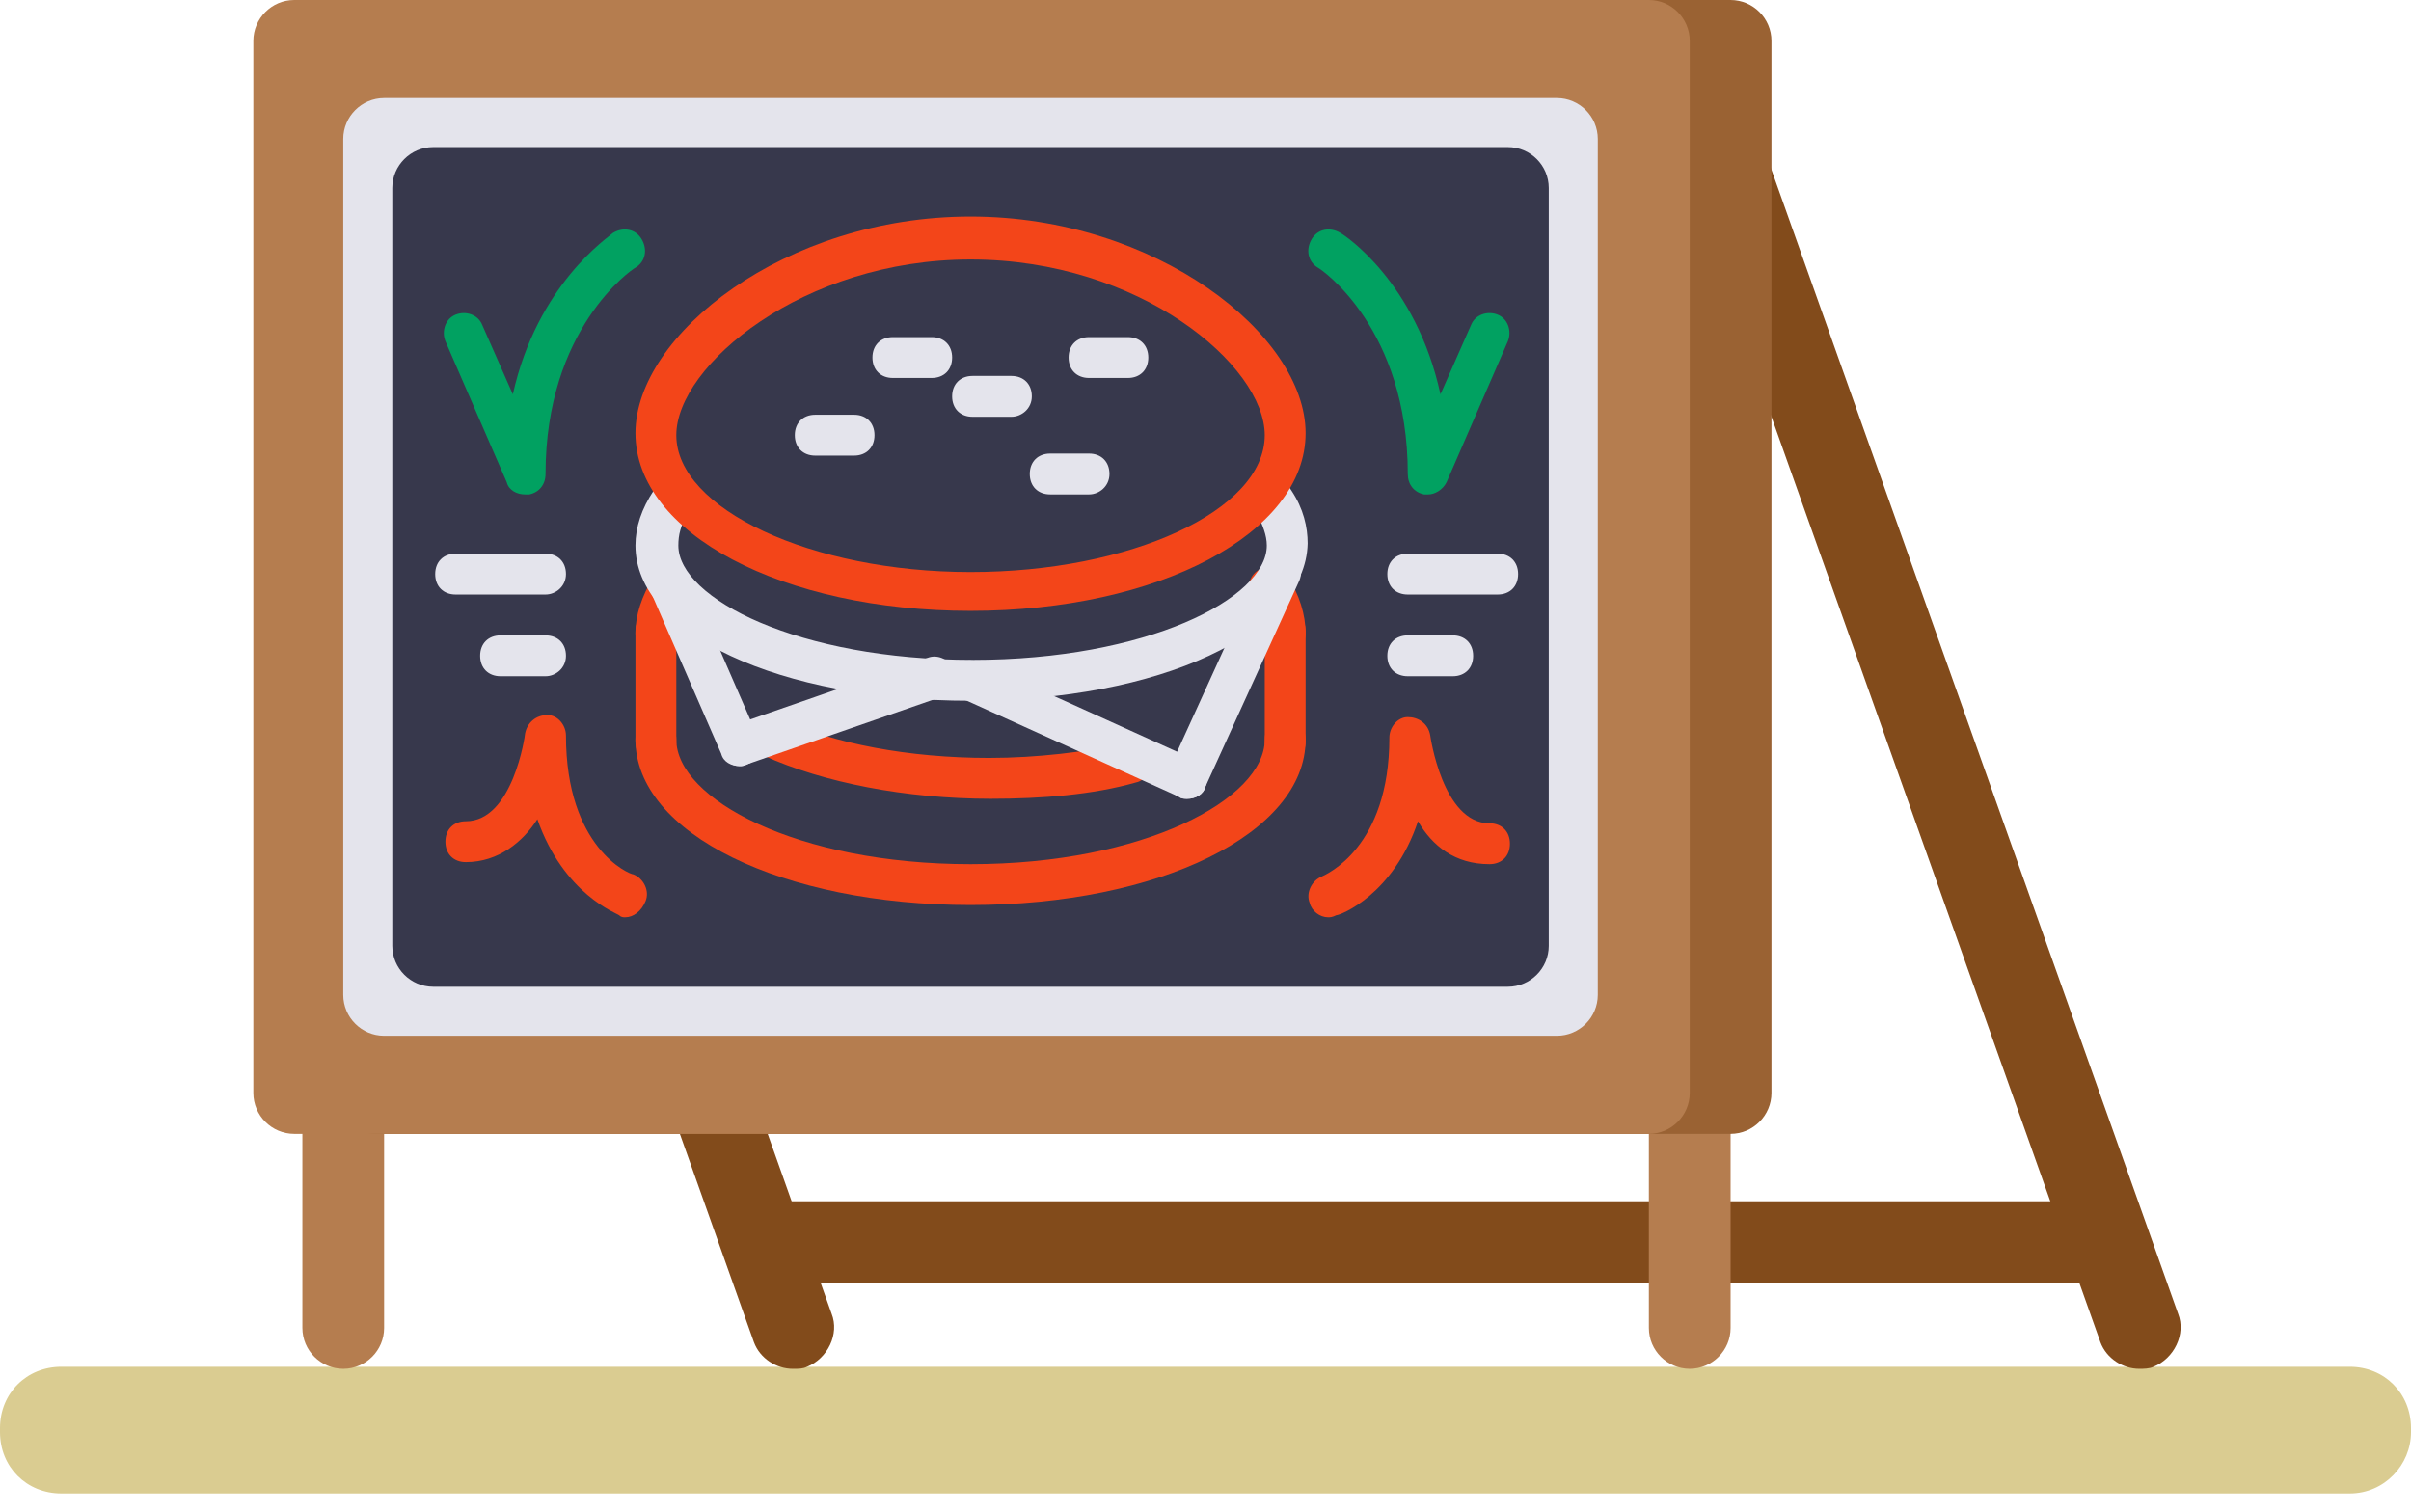
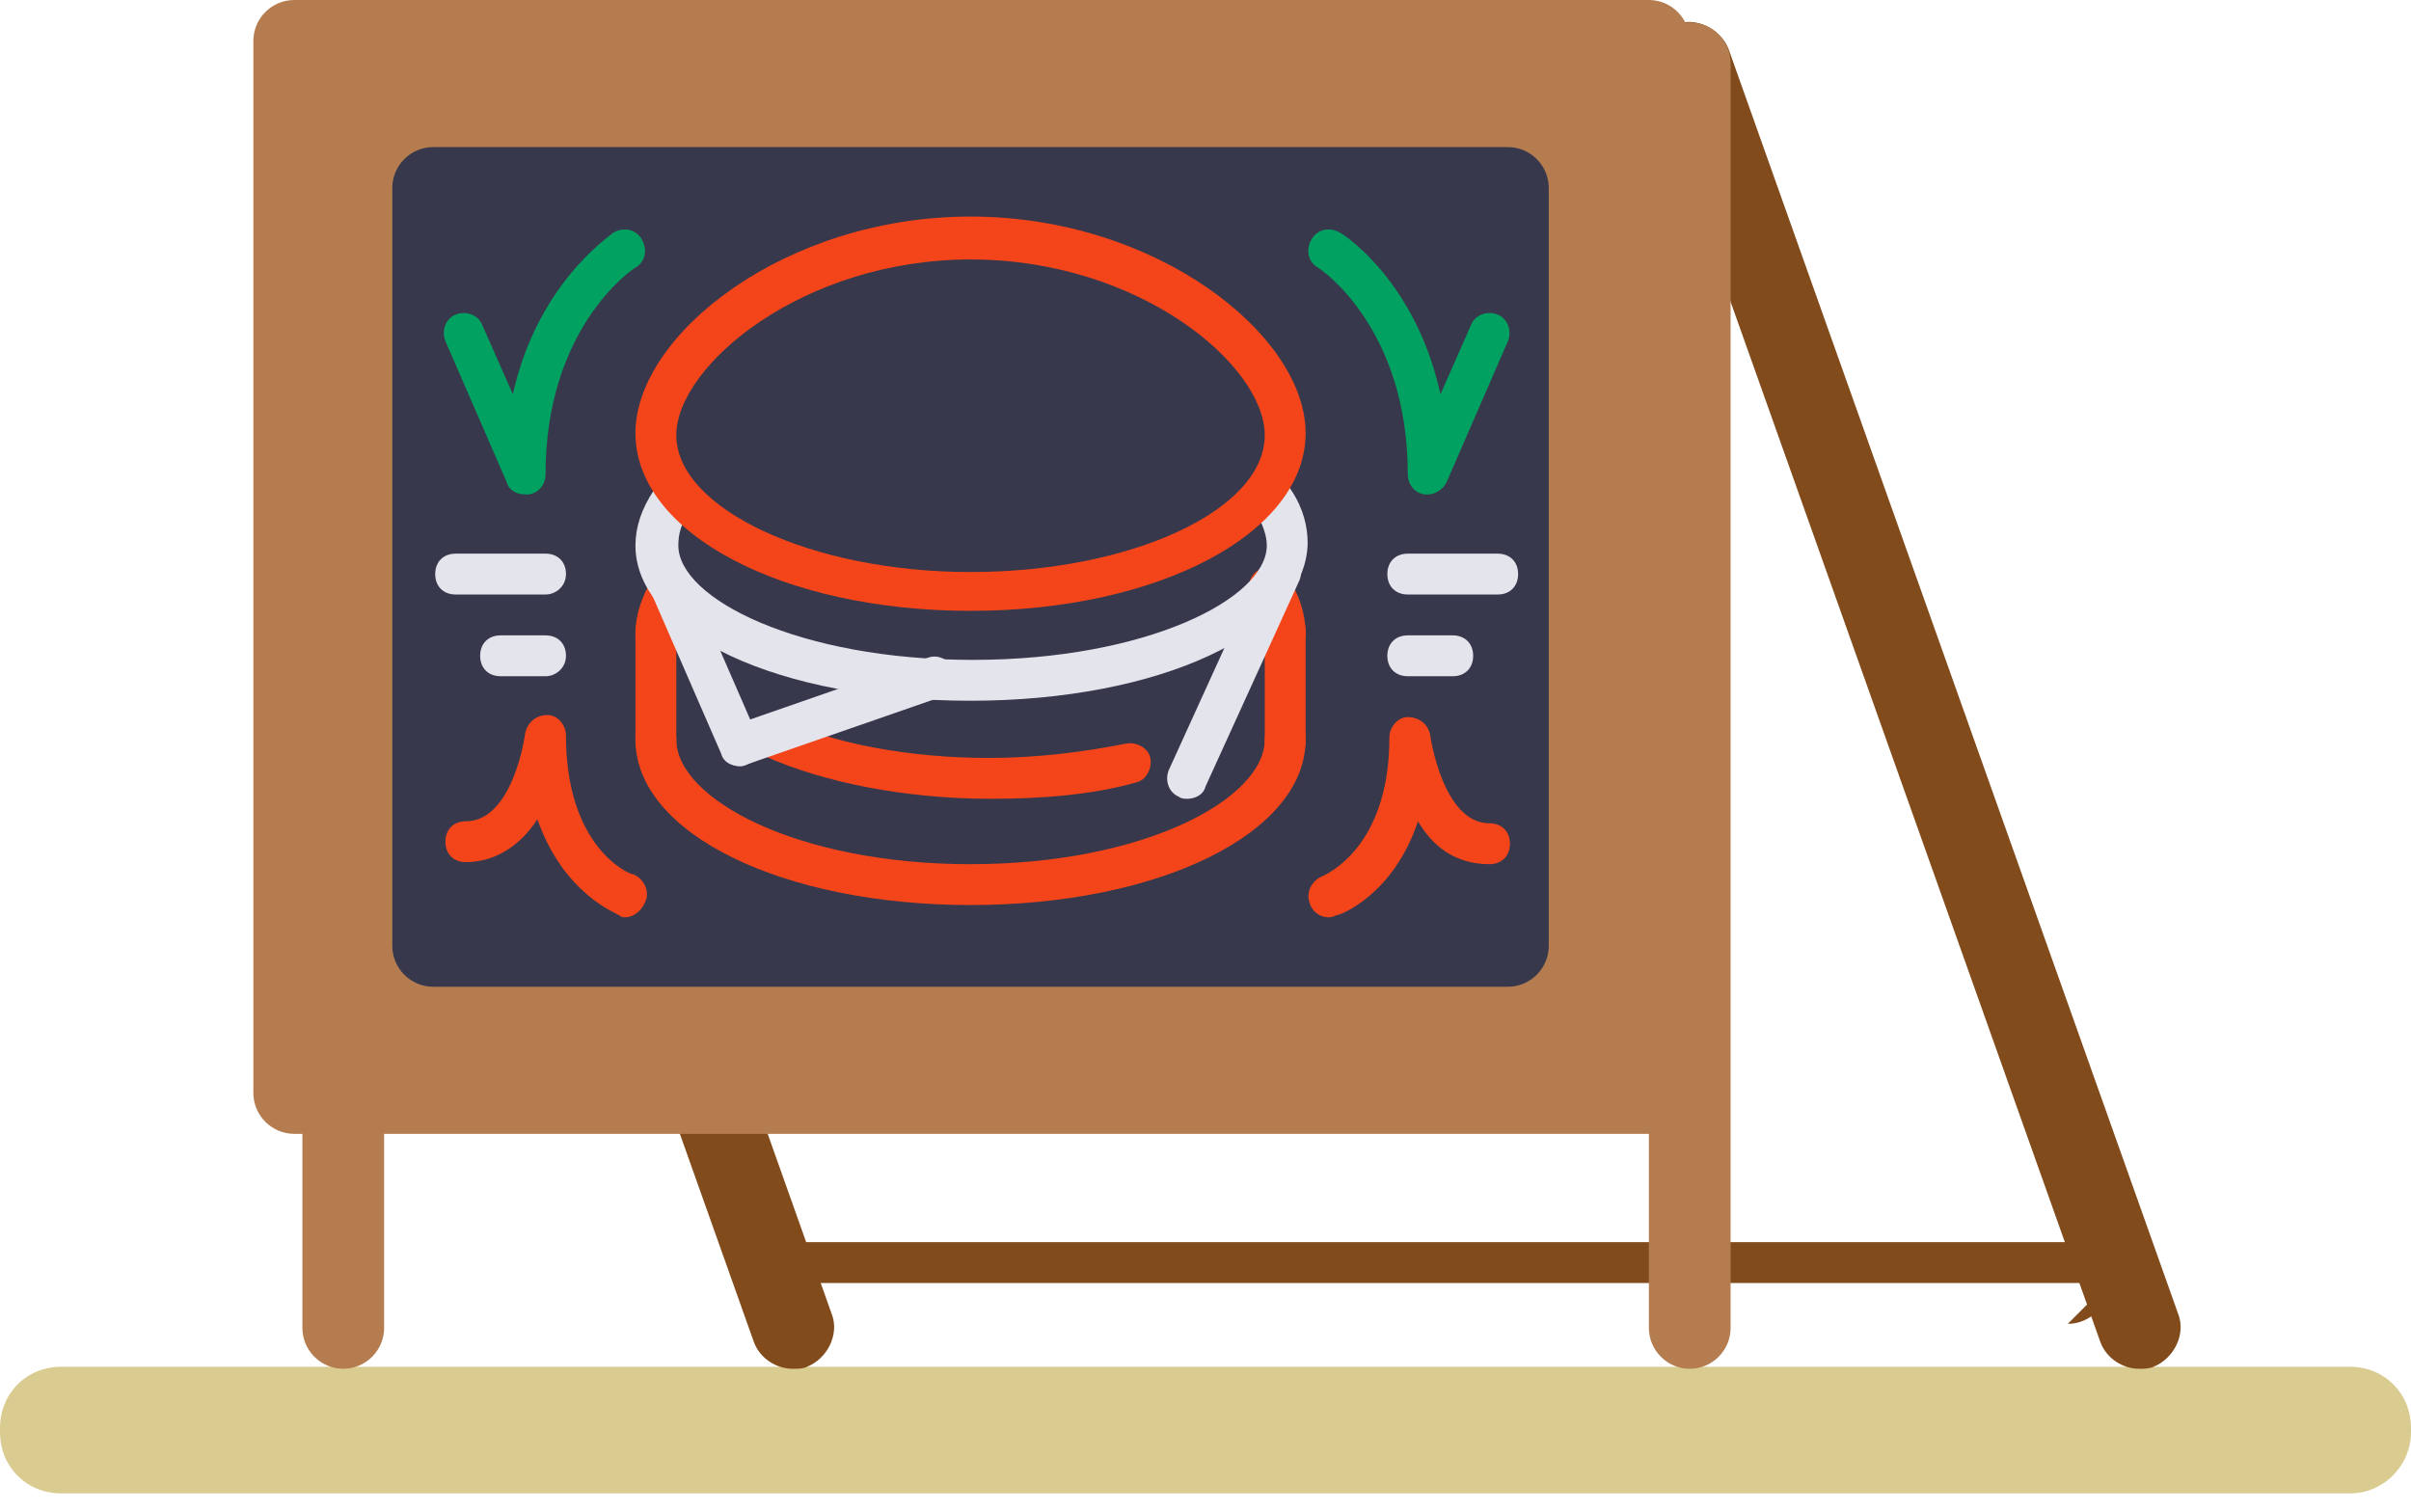
<svg xmlns="http://www.w3.org/2000/svg" width="118" height="74">
  <title>Page 1</title>
  <g fill="none" fill-rule="evenodd">
    <path d="M115 73.1H3c-1.7 0-3-1.3-3-3v-.2c0-1.7 1.3-3 3-3h112c1.7 0 3 1.3 3 3v.2c0 1.6-1.3 3-3 3" fill="#DACC91" />
    <path d="M16.8 67c-1.1 0-2-.9-2-2V3.1c0-1.1.9-2 2-2s2 .9 2 2V65c0 1.1-.9 2-2 2" fill="#B57D4F" />
-     <path d="M103.2 62.8H38.1c-1.1 0-2-.9-2-2s.9-2 2-2h65.1c1.1 0 2 .9 2 2s-.9 2-2 2" fill="#824B1B" />
+     <path d="M103.2 62.8H38.1c-1.1 0-2-.9-2-2h65.1c1.1 0 2 .9 2 2s-.9 2-2 2" fill="#824B1B" />
    <path d="M38.8 67c-.8 0-1.6-.5-1.9-1.3l-22-61.9c-.4-1 .2-2.2 1.2-2.6 1-.4 2.2.2 2.6 1.2l22 61.9c.4 1-.2 2.2-1.2 2.6-.2.1-.4.1-.7.1m65.9 0c-.8 0-1.6-.5-1.9-1.3l-22-61.9c-.4-1 .2-2.2 1.2-2.6 1-.4 2.2.2 2.6 1.2l22 61.9c.4 1-.2 2.2-1.2 2.6-.2.1-.5.1-.7.1" fill="#824B1B" />
    <path d="M82.7 67c-1.1 0-2-.9-2-2V3.1c0-1.1.9-2 2-2s2 .9 2 2V65c0 1.1-.9 2-2 2" fill="#B57D4F" />
-     <path d="M84.7 55.5H18.4c-1.1 0-2-.9-2-2V2c0-1.1.9-2 2-2h66.3c1.1 0 2 .9 2 2v51.5c0 1.1-.9 2-2 2" fill="#9A6233" />
    <path d="M80.7 55.5H14.4c-1.1 0-2-.9-2-2V2c0-1.1.9-2 2-2h66.3c1.1 0 2 .9 2 2v51.5c0 1.1-.9 2-2 2" fill="#B57D4F" />
-     <path d="M76.2 50.7H18.8c-1.1 0-2-.9-2-2V6.8c0-1.1.9-2 2-2h57.4c1.1 0 2 .9 2 2v41.9c0 1.1-.9 2-2 2" fill="#E4E4EC" />
    <path d="M73.8 48.3H21.2c-1.1 0-2-.9-2-2V9.2c0-1.1.9-2 2-2h52.6c1.1 0 2 .9 2 2v37.1c0 1.1-.9 2-2 2" fill="#37384C" />
    <path d="M62.9 32c-.6 0-1-.4-1-1 0-.5-.2-1.1-.6-1.7-.3-.5-.2-1.1.3-1.4.5-.3 1.1-.2 1.4.3.6.9.9 1.9.9 2.8 0 .5-.4 1-1 1m-14.4 7.1c-4.2 0-8.2-.8-11.1-2.1-.5-.2-.7-.8-.5-1.3.2-.5.8-.7 1.3-.5 2.6 1.2 6.3 1.9 10.2 1.9 2.4 0 4.7-.3 6.7-.7.5-.1 1.1.2 1.2.7.1.5-.2 1.1-.7 1.2-2.1.6-4.6.8-7.1.8M32.1 32c-.6 0-1-.4-1-1 0-.9.3-1.8.9-2.8.3-.5.9-.6 1.4-.3.5.3.6.9.3 1.4-.4.6-.6 1.2-.6 1.7s-.4 1-1 1" fill="#F34519" />
    <path d="M47.5 44.3c-9.2 0-16.4-3.5-16.4-8.1 0-.6.4-1 1-1s1 .4 1 1c0 2.9 5.9 6.1 14.4 6.1s14.4-3.2 14.4-6.1c0-.6.4-1 1-1s1 .4 1 1c0 4.6-7.2 8.1-16.4 8.1" fill="#F34519" />
    <path d="M62.9 37.3c-.6 0-1-.4-1-1v-5.4c0-.6.4-1 1-1s1 .4 1 1v5.4c0 .6-.4 1-1 1m-30.8 0c-.6 0-1-.4-1-1v-5.4c0-.6.4-1 1-1s1 .4 1 1v5.4c0 .6-.4 1-1 1" fill="#F34519" />
    <path d="M36.2 37.5c-.4 0-.8-.2-.9-.6l-3.7-8.5c-.2-.5 0-1.1.5-1.3.5-.2 1.1 0 1.3.5l3.7 8.5c.2.5 0 1.1-.5 1.3-.2.1-.3.1-.4.1m21.9 1.6c-.1 0-.3 0-.4-.1-.5-.2-.7-.8-.5-1.3l4.6-10.1c.2-.5.8-.7 1.3-.5.5.2.7.8.5 1.3L59 38.5c-.1.4-.5.6-.9.6" fill="#E4E4EC" />
    <path d="M47.5 34.3c-9.4 0-16.4-3.3-16.4-7.6 0-.9.3-1.8.9-2.7.3-.5.9-.6 1.4-.3.5.3.6.9.3 1.4-.4.6-.5 1.1-.5 1.6 0 2.6 5.9 5.6 14.4 5.6s14.4-3 14.4-5.6c0-.5-.2-1-.5-1.6-.3-.5-.2-1.1.3-1.4.5-.3 1.1-.2 1.4.3.6.9.8 1.8.8 2.6-.1 4.4-7.3 7.7-16.5 7.7" fill="#E4E4EC" />
    <path d="M47.5 12.7c-8.2 0-14.4 5.2-14.4 8.6 0 3.6 6.6 6.7 14.4 6.7 7.8 0 14.4-3 14.4-6.7 0-3.4-6.1-8.6-14.4-8.6m0 17.2c-9.2 0-16.4-3.8-16.4-8.7 0-4.8 7.3-10.6 16.4-10.6 9.1 0 16.4 5.8 16.4 10.6 0 4.9-7.2 8.7-16.4 8.7" fill="#F34519" />
    <path d="M36.2 37.5c-.4 0-.8-.3-.9-.7-.2-.5.1-1.1.6-1.3l9.5-3.3c.5-.2 1.1.1 1.3.6.2.5-.1 1.1-.6 1.3l-9.5 3.3c-.2.1-.3.1-.4.1" fill="#E4E4EC" />
-     <path d="M58.1 39.1c-.1 0-.3 0-.4-.1l-10.6-4.8c-.5-.2-.7-.8-.5-1.3.2-.5.8-.7 1.3-.5l10.6 4.8c.5.2.7.8.5 1.3-.1.4-.5.6-.9.6M41.8 22.3h-1.9c-.6 0-1-.4-1-1s.4-1 1-1h1.9c.6 0 1 .4 1 1s-.4 1-1 1m7.7-1.9h-1.9c-.6 0-1-.4-1-1s.4-1 1-1h1.9c.6 0 1 .4 1 1s-.5 1-1 1m-3.9-1.9h-1.9c-.6 0-1-.4-1-1s.4-1 1-1h1.9c.6 0 1 .4 1 1s-.4 1-1 1m7.7 5.7h-1.9c-.6 0-1-.4-1-1s.4-1 1-1h1.9c.6 0 1 .4 1 1s-.5 1-1 1m1.9-5.7h-1.9c-.6 0-1-.4-1-1s.4-1 1-1h1.9c.6 0 1 .4 1 1s-.4 1-1 1" fill="#E4E4EC" />
    <path d="M69.9 24.2h-.2c-.5-.1-.8-.5-.8-1 0-7.1-4.2-10-4.4-10.1-.5-.3-.6-.9-.3-1.4.3-.5.9-.6 1.4-.3.2.1 3.7 2.4 4.9 7.9l1.5-3.4c.2-.5.8-.7 1.3-.5.5.2.7.8.5 1.3l-3 6.9c-.2.4-.6.6-.9.6" fill="#01A161" />
    <path d="M73.3 29.1h-4.4c-.6 0-1-.4-1-1s.4-1 1-1h4.4c.6 0 1 .4 1 1s-.4 1-1 1m-2.2 4h-2.2c-.6 0-1-.4-1-1s.4-1 1-1h2.2c.6 0 1 .4 1 1s-.4 1-1 1" fill="#E4E4EC" />
    <path d="M65 44.9c-.4 0-.8-.3-.9-.7-.2-.5.1-1.1.6-1.3.2-.1 3.3-1.4 3.3-6.8 0-.5.4-1 .9-1s1 .3 1.1.9c0 0 .6 4.3 2.9 4.3.6 0 1 .4 1 1s-.4 1-1 1c-1.7 0-2.8-.9-3.5-2.1-1.2 3.6-3.8 4.6-4 4.6-.2.1-.3.1-.4.1" fill="#F34519" />
    <path d="M25.7 24.2c-.4 0-.8-.2-.9-.6l-3-6.9c-.2-.5 0-1.1.5-1.3.5-.2 1.1 0 1.3.5l1.5 3.4c1.2-5.4 4.7-7.7 4.9-7.9.5-.3 1.1-.2 1.4.3.3.5.2 1.1-.3 1.4-.2.1-4.4 3-4.4 10.1 0 .5-.3.9-.8 1h-.2z" fill="#01A161" />
    <path d="M26.7 29.1h-4.4c-.6 0-1-.4-1-1s.4-1 1-1h4.4c.6 0 1 .4 1 1s-.5 1-1 1m0 4h-2.2c-.6 0-1-.4-1-1s.4-1 1-1h2.2c.6 0 1 .4 1 1s-.5 1-1 1" fill="#E4E4EC" />
    <path d="M30.6 44.9c-.1 0-.2 0-.3-.1-.1-.1-2.7-1-4-4.7-.7 1.1-1.9 2.1-3.5 2.1-.6 0-1-.4-1-1s.4-1 1-1c2.3 0 2.9-4.2 2.9-4.3.1-.5.5-.9 1.1-.9.5 0 .9.5.9 1 0 5.5 3.1 6.8 3.3 6.8.5.2.8.8.6 1.3-.2.5-.6.8-1 .8" fill="#F34519" />
  </g>
</svg>